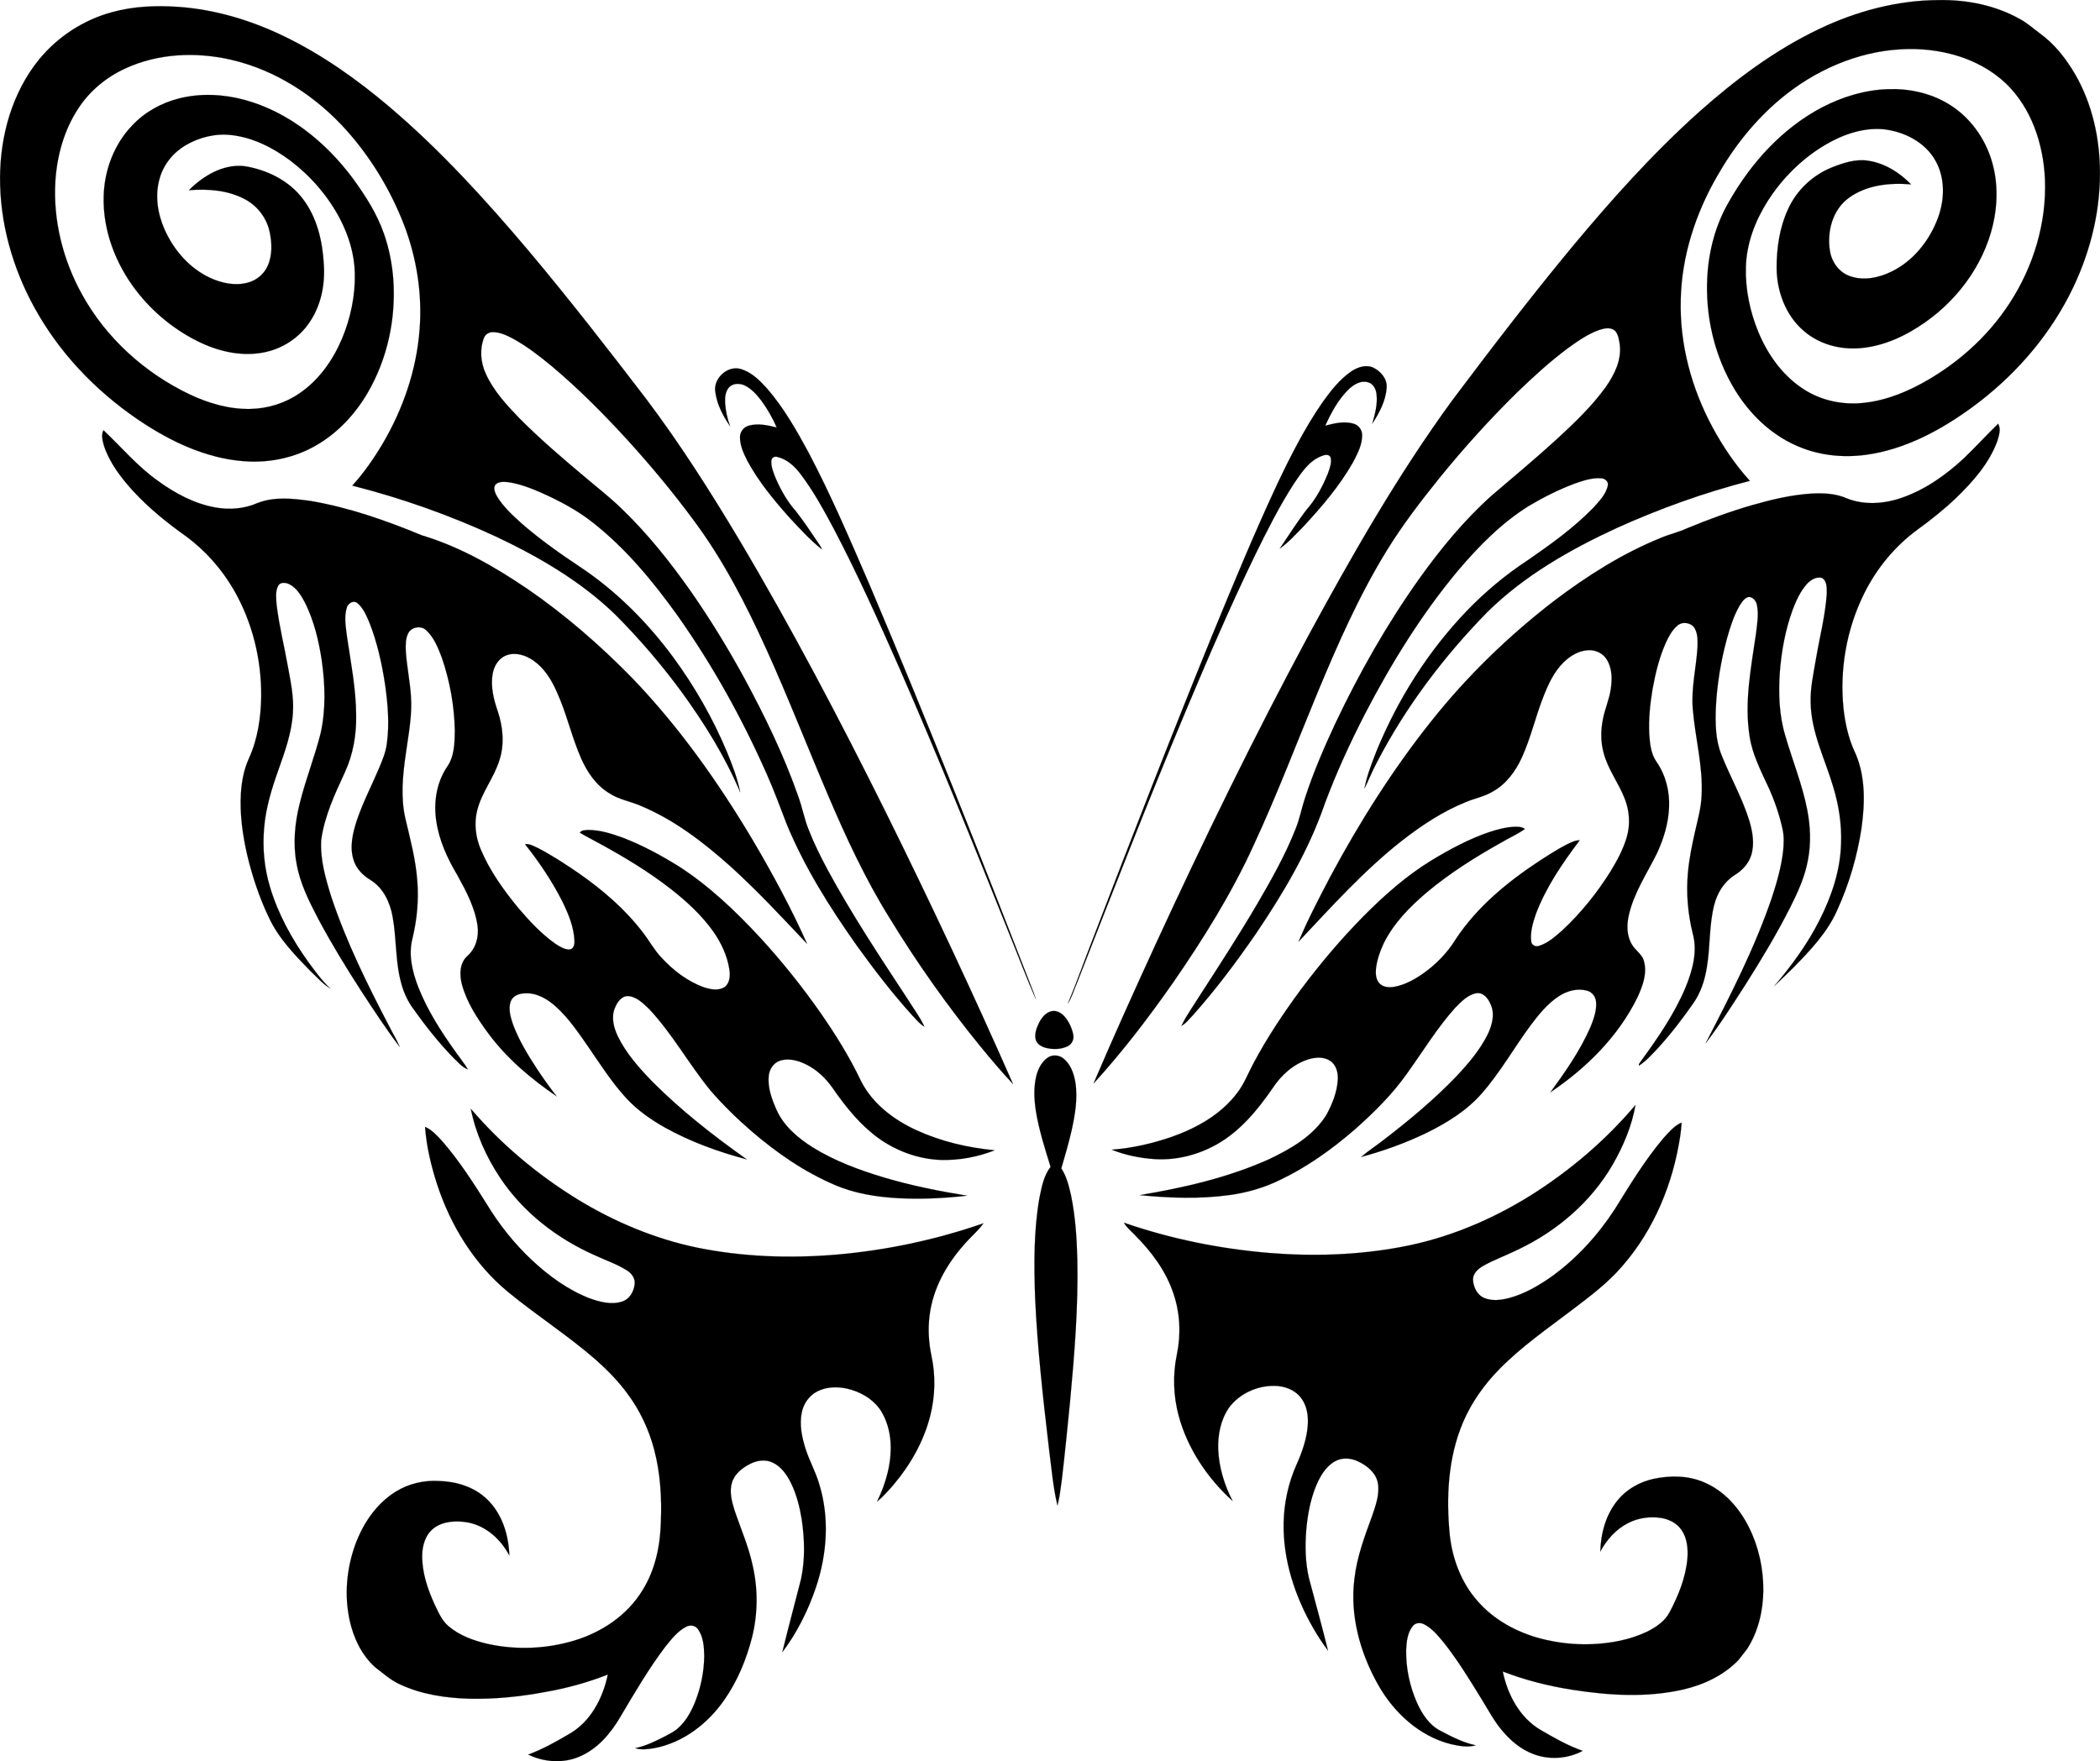
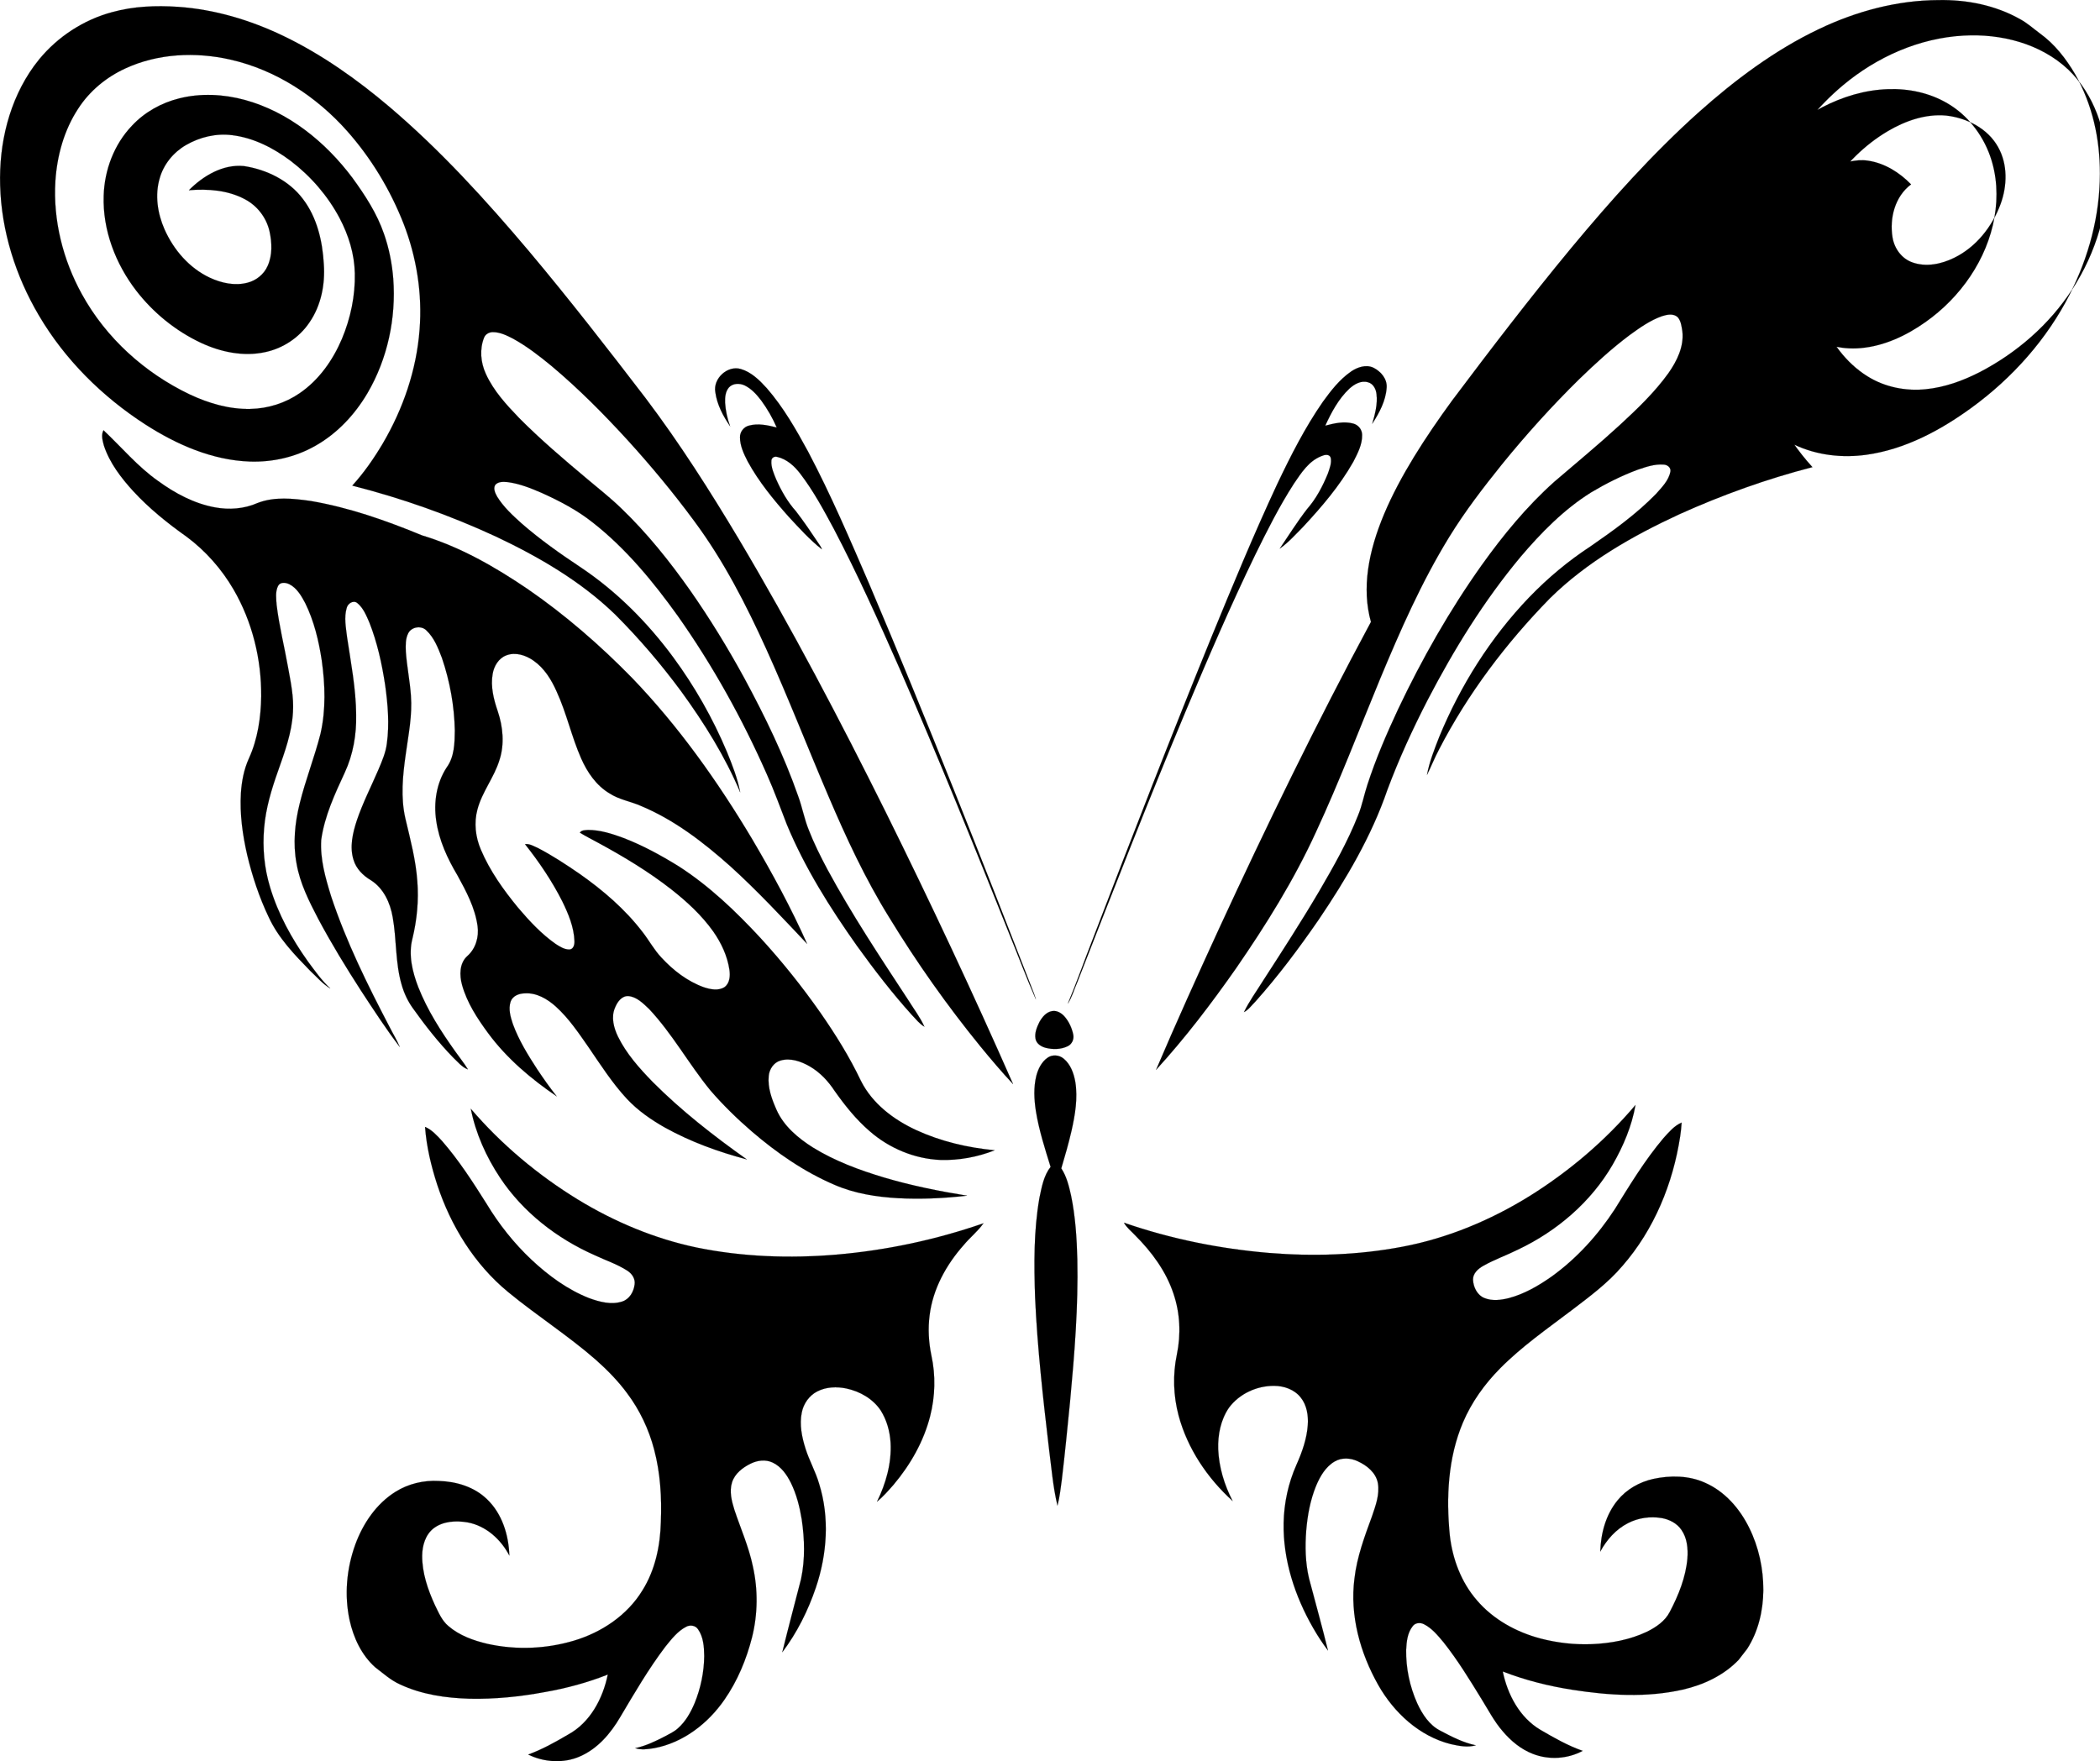
<svg xmlns="http://www.w3.org/2000/svg" version="1.1" id="Layer_1" x="0px" y="0px" viewBox="118.698 381.809 1735.05 1455.542" enable-background="new 118.698 381.809 1735.05 1455.542" xml:space="preserve">
  <g id="_x23_fefefeff">
</g>
  <g id="_x23_000000ff">
    <path stroke="#000000" stroke-width="0.094" d="M146.753,436.431l4.414-5.701c15.449-18.746,36.719-32.58,60.196-38.875   c17.625-4.895,36.134-5.59,54.292-4.394c30.33,2.07,59.922,10.942,87.242,24.088   c31.809,15.319,60.825,35.911,87.698,58.701c42.128,35.853,79.466,76.913,115.096,119.118   c33.352,39.707,65.141,80.682,96.675,121.84c27.952,37.044,52.873,76.256,76.687,116.065   c43.77,73.623,83.561,149.526,121.682,226.199c36.624,73.983,71.726,148.723,104.973,224.291   c-9.407-10.065-18.329-20.577-27.057-31.242c-27.442-33.702-52.562-69.275-75.183-106.377   c-19.81-31.879-35.63-66.005-50.338-100.472c-17.241-40.31-33.075-81.214-51.174-121.151   c-16.712-36.828-35.259-73.116-59.393-105.699c-17.233-23.447-35.858-45.846-55.421-67.378   c-19.705-21.528-40.307-42.322-62.67-61.102c-10.09-8.317-20.485-16.403-31.972-22.704   c-5.164-2.657-10.663-5.372-16.598-5.351c-3.078-0.043-6.185,1.7-7.3,4.643   c-3.796,9.607-2.776,20.59,1.505,29.86c6.362,14.031,16.979,25.539,27.55,36.518   c17.648,17.798,36.767,34.055,55.959,50.152c9.7,8.167,19.693,16.005,28.797,24.862   c21.141,20.376,39.552,43.394,56.432,67.364c16.303,23.308,31.177,47.597,44.797,72.558   c17.024,31.492,32.731,63.836,44.556,97.665c3.314,9.016,4.985,18.554,8.565,27.472   c4.385,11.325,9.839,22.199,15.53,32.916c20.214,37.402,43.776,72.831,67.053,108.367   c4.439,7.155,9.614,13.931,13.109,21.619c-4.068-2.276-6.873-6.118-10.09-9.38   c-16.42-18.175-31.37-37.628-45.68-57.484c-22.277-31.487-43.003-64.404-57.841-100.109   c-5.364-13.866-10.445-27.853-16.488-41.447c-20.251-45.929-44.745-90.071-73.696-131.101   c-20.284-28.262-42.673-55.536-70.182-77.111c-12.8-10.175-27.357-17.803-42.208-24.495   c-9.007-3.9-18.27-7.619-28.065-8.917c-3.518-0.308-7.913-0.625-10.394,2.399   c-1.762,3.125,0.086,6.782,1.621,9.602c5.293,8.6,12.822,15.504,20.269,22.205   c15.098,13.169,31.499,24.753,48.163,35.833c29.929,19.92,55.662,45.749,76.971,74.615   c17.841,24.246,32.835,50.6,44.48,78.358c4.421,10.821,8.732,21.784,10.946,33.299   c-12.483-29.532-29.54-56.915-48.346-82.806c-16.708-22.736-35.099-44.246-55.052-64.196   c-28.332-27.423-62.841-47.487-98.284-64.254c-38.17-17.688-78.014-31.792-118.795-42.155   c9.581-10.579,17.77-22.349,25.056-34.602c16.885-28.687,28.031-61.02,30.537-94.314   c2.344-29.638-2.446-59.715-13.156-87.406c-10.986-28.069-26.806-54.305-46.819-76.856   c-25.363-28.514-58.919-50.446-96.372-58.916c-28.722-6.516-59.867-5.133-86.833,7.352   c-15.704,7.216-29.529,18.62-38.907,33.2c-11.646,17.706-17.457,38.753-18.837,59.779   c-2.003,32.431,6.218,65.151,21.873,93.51c19.88,36.233,51.972,65.201,89.162,82.914   c15.671,7.365,32.83,12.416,50.273,11.971c14.41-0.301,28.717-4.831,40.582-13.034   c15.925-10.915,27.405-27.296,34.887-44.899c7.167-17.114,11.08-35.711,10.632-54.294   c-0.327-15.897-5.177-31.439-12.548-45.441c-9.754-18.39-23.679-34.494-40.179-47.142   c-14.245-10.725-30.746-19.289-48.643-21.459c-13.182-1.694-26.737,1.571-38.168,8.201   c-10.323,5.983-18.425,15.86-21.676,27.393c-4.131,13.912-1.807,29.042,3.931,42.147   c7.532,17.011,20.459,32.103,37.491,40.078c9.609,4.48,20.753,6.91,31.197,4.12   c7.235-1.847,13.579-7.003,16.588-13.88c4.005-8.914,3.614-19.157,1.56-28.512   c-2.535-11.346-10.205-21.319-20.524-26.677c-14.051-7.464-30.502-8.628-46.102-7.377   c11.831-11.884,28.064-21.613,45.42-19.937c18.711,2.851,37.162,11.786,48.726,27.151   c11.732,15.343,16.224,34.894,17.296,53.847c1.183,16.8-2.23,34.342-11.939,48.337   c-8.438,12.5-21.881,21.354-36.614,24.441c-17.891,3.867-36.629-0.093-52.984-7.734   c-20.86-9.826-39.27-24.762-53.366-42.998c-17.149-22.281-27.871-50.184-26.944-78.516   c0.617-21.249,8.613-42.489,23.405-57.937c10.4-11.146,24.245-18.853,38.997-22.52   c17.763-4.485,36.602-3.482,54.193,1.272c36.19,9.921,66.706,34.735,88.917,64.412   c10.475,14.37,20.338,29.531,26.122,46.465c4.139,11.855,6.589,24.274,7.584,36.792   c2.445,32.649-4.663,66.186-21.223,94.518c-10.506,17.931-25.248,33.657-43.468,43.846   c-16.319,9.219-35.238,13.466-53.92,12.8c-31.027-1.105-60.358-14.037-86.146-30.6   c-35.636-22.986-66.624-53.692-88.129-90.373c-19.116-32.416-30.812-69.484-31.891-107.197   C117.811,500.425,126.247,464.78,146.753,436.431z" />
    <path stroke="#000000" stroke-width="0.094" d="M204.56,750.102c-1.056-4.093-2.493-8.721-0.365-12.727   c14.961,14.049,28.225,30.059,45.119,41.937c13.978,10.189,29.706,18.623,46.862,21.8   c11.801,2.219,24.335,1.287,35.38-3.619c13.96-5.405,29.374-3.703,43.848-1.653   c31.737,5.398,62.286,16.187,91.972,28.433c31.365,9.423,60.096,25.925,87.08,44.21   c31.179,21.458,59.867,46.412,86.324,73.446c38.646,40.138,71.042,85.883,99.532,133.651   c16.482,27.962,31.99,56.56,45.202,86.214c-20.614-21.84-41.109-43.866-63.367-64.057   c-22.36-19.929-46.563-38.603-74.438-50.117c-8.336-3.608-17.583-5.026-25.287-10.054   c-11.016-6.517-18.483-17.471-23.559-28.964c-7.922-17.945-12-37.328-20.202-55.174   c-4.356-9.86-10.235-19.483-19.261-25.712c-6.333-4.447-14.787-7.199-22.326-4.322   c-6.391,2.374-10.243,8.852-11.336,15.328c-1.861,10.473,0.839,21.099,4.227,30.968   c4.319,12.93,5.671,27.256,1.346,40.373c-4.38,14.315-14.361,26.227-18.17,40.769   c-2.968,10.956-1.601,22.764,2.833,33.127c7.461,17.626,18.708,33.352,30.808,48.057   c9.313,10.954,19.199,21.642,31.024,29.924c3.454,2.219,7.265,4.714,11.544,4.561   c3.264-0.344,4.081-4.112,3.991-6.838c-0.402-11.618-4.991-22.581-10.03-32.882   c-8.501-16.838-19.13-32.529-30.818-47.293c3.794-0.604,7.258,1.749,10.629,3.145   c11.944,6.2,23.198,13.635,34.281,21.241c19.388,13.606,37.635,29.226,52.09,48.093   c5.435,6.914,9.581,14.79,15.665,21.208c9.734,10.558,21.503,19.695,35.132,24.569   c5.442,1.759,12.021,3.16,17.149-0.23c4.295-3.277,4.649-9.288,3.934-14.229   c-1.688-11.475-6.76-22.256-13.385-31.685c-9.51-13.395-21.716-24.615-34.572-34.733   c-18.706-14.634-39.112-26.942-59.955-38.26c-5.216-2.9-10.601-5.501-15.659-8.671   c1.412-2.183,4.395-1.985,6.691-2.206c10.174-0.04,20.014,3.177,29.461,6.672   c15.89,6.118,30.87,14.326,45.336,23.249c25.431,16.337,47.437,37.408,67.887,59.526   c17.864,19.496,34.393,40.209,49.545,61.867c12.391,17.826,23.905,36.326,33.238,55.945   c9.405,18.84,27.009,32.153,45.783,40.819c20.373,9.361,42.515,14.527,64.781,16.639   c-14.179,5.59-29.516,8.411-44.761,7.978c-21.411-0.882-42.31-9.613-58.406-23.681   c-11.207-9.587-20.45-21.22-28.953-33.203c-5.309-8.106-12.077-15.421-20.509-20.342   c-7.227-4.191-16.045-7.388-24.39-4.908c-5.608,1.641-9.189,7.164-9.683,12.801   c-0.918,9.647,2.531,19.045,6.372,27.723c5.989,13.679,17.931,23.607,30.281,31.423   c18.197,11.192,38.385,18.652,58.772,24.761c22.407,6.636,45.349,11.257,68.397,14.975   c-18.859,2.144-37.897,3.048-56.864,2.048c-17.992-1.018-36.153-3.86-52.774-11.125   c-24.993-10.712-47.586-26.369-68.144-44.018c-12.236-10.56-23.834-21.879-34.368-34.132   c-17.722-21.688-31.28-46.614-50.509-67.091c-4.895-4.574-10.17-10.125-17.231-10.659   c-5.564-0.197-9.092,5.064-10.933,9.646c-3.4,7.789-1.038,16.598,2.478,23.899   c6.976,14.202,17.68,26.12,28.603,37.396c23.762,23.834,50.391,44.602,77.807,64.044   c-23.453-6.232-46.489-14.555-67.738-26.378c-11.393-6.455-22.288-14.043-31.278-23.633   c-12.102-13.037-21.701-28.081-31.718-42.716c-8.169-11.762-16.274-23.804-26.932-33.51   c-7.103-6.409-16.22-11.786-26.119-10.989c-4.625,0.125-9.807,2.196-11.371,6.929   c-1.992,6.134-0.037,12.643,1.923,18.524c4.889,13.32,12.38,25.468,20.094,37.296   c5.092,7.635,10.369,15.16,16.096,22.351c-21.287-14.47-41.304-31.396-56.648-52.203   c-8.969-12.167-17.459-25.164-21.553-39.855c-2.197-8.024-2.285-17.957,4.429-23.951   c6.919-6.127,9.675-15.83,8.381-24.825c-2.092-15.038-9.394-28.671-16.612-41.809   c-8.275-13.88-15.227-28.913-17.517-45.051c-2.276-15.079,0.162-31.213,8.62-44.115   c6.386-8.739,6.612-20.073,6.729-30.466c-0.39-20.372-4.066-40.683-10.626-59.964   c-3.114-8.115-6.364-16.675-12.819-22.761c-4.206-4.319-12.318-3.087-15.05,2.272   c-2.383,4.63-2.193,9.988-2.014,15.033c0.837,12.232,3.361,24.278,4.212,36.509   c1.277,16.253-2.071,32.34-4.265,48.372c-2.53,17.643-4.353,35.86-0.266,53.416   c4.022,16.988,8.561,33.995,9.809,51.478c1.288,15.946-0.275,32.062-4.029,47.594   c-3.479,13.38-0.029,27.383,4.789,39.978c7.568,19.252,18.843,36.771,30.816,53.552   c3.384,4.858,7.174,9.437,10.245,14.521c-5.063-1.808-8.517-6.429-12.399-9.991   c-12.171-12.572-22.997-26.391-33.136-40.64c-4.201-5.845-7.252-12.456-9.216-19.377   c-5.315-18.127-4.058-37.263-7.37-55.723c-2.036-11.909-7.534-23.968-18.075-30.624   c-6.415-3.803-12.095-9.452-14.271-16.752c-3.429-10.698-0.713-22.127,2.651-32.485   c4.875-14.513,11.898-28.159,17.93-42.206c2.927-6.966,6.017-13.995,6.935-21.568   c2.201-16.026,0.815-32.301-1.408-48.249c-2.669-17.609-6.514-35.168-13.075-51.768   c-2.52-5.745-4.983-11.99-9.976-16.045c-3.294-2.639-7.91,0.465-8.737,4.049   c-2.359,7.899-0.625,16.26,0.301,24.262c3.192,21.213,7.308,42.409,7.502,63.932   c0.351,16.421-2.479,32.998-9.437,47.947c-8.248,17.808-16.7,35.963-19.429,55.577   c-0.994,15.937,3.531,31.556,8.179,46.625c12.504,37.706,30.222,73.415,48.586,108.55   c2.669,5.342,5.875,10.429,8.155,15.963c-11.453-14.937-21.688-30.777-32.014-46.499   c-12.501-19.366-24.529-39.048-35.365-59.388c-7.549-14.507-15.102-29.385-17.887-45.667   c-3.109-16.42-1.447-33.382,2.56-49.503c4.777-19.533,12.249-38.283,17.212-57.761   c4.539-19.895,3.87-40.609,1.035-60.699c-2.483-16.264-6.363-32.521-13.673-47.337   c-3.185-5.981-6.843-12.38-13.095-15.576c-2.942-1.443-7.519-2.065-9.324,1.393   c-2.428,4.835-1.581,10.487-1.218,15.687c2.083,17.32,6.366,34.281,9.412,51.436   c2.208,12.307,4.92,24.714,4.076,37.289c-0.873,16.891-6.804,32.9-12.358,48.683   c-5.432,15.233-10.122,30.913-11.462,47.1c-1.418,16.304,0.121,32.874,4.847,48.56   c6.613,22.218,17.933,42.782,31.333,61.591c5.776,7.747,11.346,15.778,18.496,22.338   c-6.438-3.821-11.275-9.678-16.713-14.71c-12.973-13.332-26.249-27.075-34.12-44.172   c-7.827-16.354-13.544-33.667-17.767-51.278c-3.854-16.781-6.272-34.044-5.224-51.292   c0.643-9.847,2.522-19.724,6.643-28.738c7.266-16.001,9.857-33.723,10.124-51.171   c0.251-30.74-7.361-61.698-22.833-88.334c-9.827-16.89-23.006-31.836-38.658-43.537   c-15.854-11.212-31.078-23.466-44.261-37.77C218.719,776.67,209.307,764.439,204.56,750.102z" />
    <path stroke="#000000" stroke-width="0.094" d="M709.712,705.841c-1.981-11.196,10.069-22.317,21.062-19.054   c8.79,2.581,15.497,9.304,21.505,15.903c13.741,15.836,24.2,34.164,34.162,52.513   c18.71,35.441,34.455,72.342,50.352,109.095c47.541,111.927,92.068,225.1,136.122,338.425   c0.417,1.258,1.235,3.763,1.651,5.022c-7.634-17.305-14.199-35.059-21.352-52.561   c-29.576-74.167-59.535-148.201-91.481-221.382c-17.104-38.788-34.49-77.491-54.175-115.053   c-8.351-15.546-16.785-31.18-27.515-45.254c-4.88-6.471-11.332-12.365-19.444-14.155   c-2.126-0.571-4.56,0.908-4.568,3.204c-0.414,5.37,1.942,10.445,3.888,15.315   c4.241,9.518,9.427,18.73,16.426,26.515c6.592,8.556,12.636,17.509,18.619,26.492   c0.98,1.593,2.285,3.059,2.763,4.909c-10.078-7.891-18.658-17.506-27.354-26.856   c-12.662-14.242-24.869-29.118-34.007-45.918c-3.136-6.159-6.268-12.731-6.276-19.794   c-0.086-4.43,3.066-8.566,7.37-9.634c7.593-2.114,15.533-0.33,22.971,1.546   c-3.393-7.837-7.659-15.313-12.712-22.197c-3.786-4.993-8.136-9.878-13.868-12.634   c-4.11-1.879-9.643-1.838-12.871,1.695c-3.001,3.418-3.363,8.248-3.209,12.59   c0.386,6.673,1.841,13.288,4.177,19.548C716.126,725.653,711.081,716.145,709.712,705.841z" />
    <path stroke="#000000" stroke-width="0.094" d="M479.934,1360.869c-5.008-15.486-8.873-31.467-10.039-47.735   c5.76,2.41,9.945,7.295,14.126,11.746c13.862,15.942,25.318,33.765,36.562,51.602   c10.29,17.06,22.768,32.828,37.287,46.484c13.97,13.041,29.692,24.669,47.593,31.686   c8.617,3.13,18.31,5.753,27.349,2.785c6.017-1.956,9.473-8.07,10.22-14.067   c0.73-4.683-2.209-9.071-6.069-11.452c-8.338-5.418-17.902-8.485-26.84-12.736   c-31.251-13.786-59.379-35.575-78.333-64.198c-11.418-17.237-20.064-36.501-24.097-56.824   c25.285,29.528,55.458,54.785,88.579,75.091c30.204,18.388,63.293,32.282,97.95,39.562   c37.92,7.769,76.975,9.121,115.49,5.88c41.373-3.569,82.322-12.274,121.551-25.913   c-4.733,6.718-11.301,11.852-16.498,18.174c-14.352,16.218-25.326,36.127-28.015,57.846   c-1.435,11.067-0.806,22.342,1.475,33.264c3.61,16.491,3.139,33.794-1.039,50.136   c-5.35,20.975-16.353,40.202-30.237,56.682c-4.287,4.901-8.631,9.809-13.646,13.983   c7.383-15.075,12.149-31.848,11.223-48.752c-0.578-9.414-3.166-18.829-8.26-26.82   c-6.453-9.536-17.103-15.594-28.206-17.98c-8.003-1.669-16.699-1.382-24.081,2.388   c-6.715,3.414-11.439,10.152-12.849,17.495c-2.03,9.924,0.043,20.167,3.042,29.672   c3.084,9.95,8.363,19.058,11.256,29.076c8.802,27.934,6.637,58.419-2.657,85.925   c-6.472,19.043-15.585,37.332-27.725,53.404c4.956-20.204,10.318-40.297,15.495-60.444   c3.447-16.213,2.968-33.025,0.569-49.349c-1.702-10.347-4.292-20.674-8.924-30.128   c-3.388-6.797-8.05-13.517-15.116-16.837c-5.765-2.731-12.599-1.875-18.176,0.902   c-6.636,3.247-13.128,8.25-15.412,15.562c-2.317,7.502-0.248,15.414,1.994,22.663   c5.179,15.493,11.89,30.528,15.217,46.584c4.35,19.227,4.121,39.436-0.608,58.564   c-4.657,18.349-12.033,36.174-22.873,51.76c-13.617,19.696-34.144,35.56-58.021,40.003   c-5.139,0.79-10.571,1.68-15.63,0.015c8.627-1.832,16.649-5.676,24.439-9.711   c3.705-2.026,7.635-3.801,10.791-6.67c6.359-5.599,10.579-13.158,13.845-20.873   c5.011-12.321,7.786-25.576,7.91-38.886c-0.106-7.556-0.624-15.709-5.085-22.084   c-2.114-3.281-6.607-3.914-9.877-2.107c-7.123,3.679-12.13,10.261-17.092,16.36   c-13.998,18.44-25.642,38.512-37.44,58.39c-7.858,13.417-18.56,25.999-33.089,32.317   c-13.578,6.055-29.626,4.975-42.855-1.46c11.546-4.214,22.325-10.248,32.898-16.454   c18.343-9.954,28.79-29.853,32.868-49.675c-16.693,6.615-34.093,11.318-51.775,14.423   c-20.644,3.861-41.653,6.021-62.664,5.538c-19.524-0.559-39.353-3.467-57.18-11.805   c-7.675-3.4-13.9-9.13-20.51-14.133c-11.309-10.058-18.005-24.41-21.195-39.009   c-4.477-20.729-2.485-42.659,4.736-62.539c6.372-17.312,17.292-33.607,33.17-43.497   c10.64-6.686,23.381-9.683,35.891-8.952c14.381,0.422,29.179,4.847,39.688,15.057   c12.558,11.974,17.941,29.622,18.497,46.595c-6.955-13.428-19.434-24.72-34.63-27.455   c-9.387-1.564-19.97-1.094-27.839,4.84c-6.918,5.293-9.495,14.338-9.569,22.716   c-0.081,14.202,4.633,27.944,10.478,40.715c3.078,6.202,5.775,12.944,11.25,17.486   c9.054,7.793,20.596,11.899,32.07,14.622c23.546,5.279,48.47,4.302,71.586-2.589   c22.779-6.798,43.947-20.876,56.498-41.384c10.632-16.885,14.86-36.983,15.34-56.732   c0.815-20.084-0.39-40.417-5.556-59.896c-4.393-16.705-11.906-32.614-22.284-46.441   c-7.415-10.091-16.242-19.075-25.556-27.398c-23.099-20.248-49.103-36.776-72.777-56.28   C510.702,1426.701,491.122,1394.9,479.934,1360.869z" />
    <path stroke="#000000" stroke-width="0.094" d="M1173.855,782.095c11.181-23.492,22.965-46.832,37.831-68.255   c6.708-9.236,13.867-18.516,23.378-25.051c5.212-3.515,12.1-5.91,18.193-3.178   c6.197,2.989,11.675,9.292,11.09,16.566c-0.669,10.877-6.078,20.854-11.886,29.826   c2.297-7.884,4.521-16.115,3.546-24.395c-0.407-4.261-2.74-8.875-7.231-9.936   c-5.608-1.61-11.165,1.663-15.185,5.304c-8.982,8.45-14.861,19.555-19.967,30.626   c7.483-1.972,15.547-3.861,23.197-1.719c4.144,1.083,7.231,4.953,7.265,9.254   c0.206,8.064-3.751,15.446-7.334,22.41c-11.231,19.848-26.184,37.284-41.66,53.909   c-6.119,6.139-11.922,12.737-19.054,17.75c7.485-10.975,14.497-22.303,22.663-32.801   c7.443-8.503,12.773-18.655,17.043-29.071c1.459-4.22,3.348-8.752,2.394-13.285   c-1.205-3.361-5.308-2.389-7.768-1.271c-10.361,4.056-16.572,13.842-22.567,22.631   c-12.094,18.725-22.105,38.696-31.936,58.68c-20.663,42.633-39.379,86.165-57.708,129.834   c-31.011,74.066-60.15,148.899-89.412,223.662c-2.606,5.849-4.243,12.194-7.758,17.567   c7.418-17.716,13.737-35.892,20.77-53.78c32.025-83.69,64.521-167.204,98.331-250.194   C1137.345,865.208,1154.671,823.242,1173.855,782.095z" />
-     <path stroke="#000000" stroke-width="0.094" d="M1318.416,712.888c32.028-42.611,64.428-84.984,98.419-126.062   c32.743-39.401,66.998-77.734,105.139-112.02c30.18-26.943,62.956-51.522,99.602-68.996   c30.825-14.708,64.668-23.841,98.958-23.928c23.235-0.412,46.87,4.278,67.232,15.793   c5.918,3.203,10.917,7.756,16.3,11.747c12.17,8.751,21.556,20.836,29.084,33.671   c14.35,24.819,20.616,53.724,20.552,82.23c-0.048,34.627-9.244,68.951-24.939,99.71   c-18.93,37.209-47.46,69.16-81.119,93.688c-25.774,18.77-54.978,34.455-86.936,38.914   c-19.941,2.773-40.791,0.416-59.116-8.144c-20.543-9.354-37.288-25.77-49.087-44.833   c-17.313-28.162-25.103-61.813-23.169-94.728c1.292-21.435,6.98-42.78,17.834-61.39   c18.246-32.111,44.09-60.804,77.09-78.077c16.789-8.716,35.386-14.376,54.373-14.954   c16.979-0.614,34.308,3.026,49.033,11.694c16.423,9.579,28.824,25.414,35.2,43.25   c5.806,16.219,6.713,33.981,3.702,50.873c-6.218,35.099-28.156,66.311-57.057,86.669   c-15.805,11.185-34.059,19.817-53.555,21.493c-16.741,1.532-34.326-3.116-47.088-14.336   c-14.863-12.721-22.093-32.508-22.311-51.748c0.007-16.524,2.373-33.383,9.345-48.498   c6.992-15.631,20.195-28.16,36.024-34.623c9.487-3.759,19.715-7.235,30.076-5.688   c13.725,1.988,26.118,9.749,35.646,19.592c-17.703-1.539-36.993,0.46-51.677,11.324   c-13.365,9.913-17.938,27.973-15.33,43.815c1.456,9.031,7.457,17.484,16.267,20.611   c11.336,4.16,24.014,1.506,34.56-3.671c18.177-8.843,31.554-25.778,38.462-44.535   c5.511-15.057,5.984-32.738-2.049-47.013c-8.527-15.416-25.807-24.166-42.868-26.093   c-17-1.564-33.804,4.345-48.265,12.879c-19.311,11.418-35.614,27.706-47.645,46.594   c-10.304,16.266-17.436,35.001-17.939,54.404c-0.504,18.326,3.311,36.659,10.255,53.581   c7.939,19.198,20.706,37.011,38.573,48.074c14.221,8.911,31.498,12.371,48.123,10.648   c15.635-1.541,30.652-6.988,44.571-14.12c30.675-15.936,57.656-39.4,76.485-68.492   c19.655-30.223,30.636-66.427,29.085-102.583c-1.329-28.814-11.079-58.43-32.207-78.822   c-22.988-21.73-55.803-30.05-86.796-28.258c-36.681,2.017-71.796,17.741-99.751,41.222   c-21.041,17.654-38.361,39.504-51.907,63.339c-18.064,31.189-29.573,66.605-30.269,102.805   c-0.907,36.554,8.985,72.946,26.276,105.024c8.581,15.837,18.699,30.93,30.866,44.258   c-37.661,9.719-74.409,22.914-109.854,38.901c-38.658,17.851-76.401,39.355-106.941,69.409   c-36.211,37.02-67.858,78.813-91.64,124.886c-3.68,6.877-6.524,14.16-10,21.118   c2.023-10.878,6.152-21.226,10.163-31.488c17.518-42.475,42.453-82.066,74.303-115.266   c15.213-15.779,32.116-29.934,50.46-41.949c19.04-13.158,38.008-26.763,54.218-43.389   c4.82-5.475,10.537-11.078,11.957-18.515c0.625-3.323-2.548-5.742-5.596-5.824   c-7.43-0.58-14.658,1.944-21.586,4.294c-13.296,4.971-26.031,11.375-38.218,18.621   c-22.516,14.071-41.327,33.223-58.409,53.36c-30.207,36.192-55.088,76.546-76.796,118.306   c-12.413,24.119-23.754,48.814-33.242,74.236c-13.176,38.451-34.046,73.69-56.708,107.225   c-16.294,23.644-33.523,46.715-52.673,68.134c-2.944,2.855-5.351,6.455-9.091,8.328   c4.277-8.905,10.164-16.918,15.363-25.3c15.986-24.716,31.971-49.447,46.911-74.821   c11.805-20.264,23.468-40.752,32.046-62.629c3.367-8.155,4.887-16.881,7.681-25.227   c6.926-21.36,15.845-42.013,25.341-62.331c19.686-41.518,42.472-81.634,69.095-119.109   c17.728-24.81,37.245-48.55,60.022-68.919c17.954-15.415,36.218-30.463,53.661-46.476   c14.543-13.427,29.059-27.178,40.632-43.335c6.984-9.984,12.861-21.888,11.466-34.413   c-0.647-4.016-1.086-8.48-3.813-11.704c-3.557-3.361-8.853-2.238-13.018-0.909   c-9.824,3.46-18.397,9.584-26.756,15.644c-14.733,11.042-28.329,23.507-41.541,36.309   c-22.665,22.252-43.964,45.891-63.991,70.551c-15.478,19.241-30.563,38.889-43.507,59.953   c-22.89,37.228-40.507,77.363-57.265,117.631c-17.414,42.062-33.552,84.682-52.744,125.987   c-18.176,39.828-41.441,77.083-66.258,113.059c-20.388,29.111-41.959,57.497-65.963,83.732   c16.629-38.99,34.108-77.625,51.794-116.151c39.576-85.799,80.979-170.789,125.736-254.018   C1235.914,840.41,1273.651,774.27,1318.416,712.888z" />
+     <path stroke="#000000" stroke-width="0.094" d="M1318.416,712.888c32.028-42.611,64.428-84.984,98.419-126.062   c32.743-39.401,66.998-77.734,105.139-112.02c30.18-26.943,62.956-51.522,99.602-68.996   c30.825-14.708,64.668-23.841,98.958-23.928c23.235-0.412,46.87,4.278,67.232,15.793   c5.918,3.203,10.917,7.756,16.3,11.747c12.17,8.751,21.556,20.836,29.084,33.671   c14.35,24.819,20.616,53.724,20.552,82.23c-0.048,34.627-9.244,68.951-24.939,99.71   c-18.93,37.209-47.46,69.16-81.119,93.688c-25.774,18.77-54.978,34.455-86.936,38.914   c-19.941,2.773-40.791,0.416-59.116-8.144c-20.543-9.354-37.288-25.77-49.087-44.833   c-17.313-28.162-25.103-61.813-23.169-94.728c1.292-21.435,6.98-42.78,17.834-61.39   c18.246-32.111,44.09-60.804,77.09-78.077c16.789-8.716,35.386-14.376,54.373-14.954   c16.979-0.614,34.308,3.026,49.033,11.694c16.423,9.579,28.824,25.414,35.2,43.25   c5.806,16.219,6.713,33.981,3.702,50.873c-6.218,35.099-28.156,66.311-57.057,86.669   c-15.805,11.185-34.059,19.817-53.555,21.493c-16.741,1.532-34.326-3.116-47.088-14.336   c-14.863-12.721-22.093-32.508-22.311-51.748c0.007-16.524,2.373-33.383,9.345-48.498   c6.992-15.631,20.195-28.16,36.024-34.623c9.487-3.759,19.715-7.235,30.076-5.688   c13.725,1.988,26.118,9.749,35.646,19.592c-13.365,9.913-17.938,27.973-15.33,43.815c1.456,9.031,7.457,17.484,16.267,20.611   c11.336,4.16,24.014,1.506,34.56-3.671c18.177-8.843,31.554-25.778,38.462-44.535   c5.511-15.057,5.984-32.738-2.049-47.013c-8.527-15.416-25.807-24.166-42.868-26.093   c-17-1.564-33.804,4.345-48.265,12.879c-19.311,11.418-35.614,27.706-47.645,46.594   c-10.304,16.266-17.436,35.001-17.939,54.404c-0.504,18.326,3.311,36.659,10.255,53.581   c7.939,19.198,20.706,37.011,38.573,48.074c14.221,8.911,31.498,12.371,48.123,10.648   c15.635-1.541,30.652-6.988,44.571-14.12c30.675-15.936,57.656-39.4,76.485-68.492   c19.655-30.223,30.636-66.427,29.085-102.583c-1.329-28.814-11.079-58.43-32.207-78.822   c-22.988-21.73-55.803-30.05-86.796-28.258c-36.681,2.017-71.796,17.741-99.751,41.222   c-21.041,17.654-38.361,39.504-51.907,63.339c-18.064,31.189-29.573,66.605-30.269,102.805   c-0.907,36.554,8.985,72.946,26.276,105.024c8.581,15.837,18.699,30.93,30.866,44.258   c-37.661,9.719-74.409,22.914-109.854,38.901c-38.658,17.851-76.401,39.355-106.941,69.409   c-36.211,37.02-67.858,78.813-91.64,124.886c-3.68,6.877-6.524,14.16-10,21.118   c2.023-10.878,6.152-21.226,10.163-31.488c17.518-42.475,42.453-82.066,74.303-115.266   c15.213-15.779,32.116-29.934,50.46-41.949c19.04-13.158,38.008-26.763,54.218-43.389   c4.82-5.475,10.537-11.078,11.957-18.515c0.625-3.323-2.548-5.742-5.596-5.824   c-7.43-0.58-14.658,1.944-21.586,4.294c-13.296,4.971-26.031,11.375-38.218,18.621   c-22.516,14.071-41.327,33.223-58.409,53.36c-30.207,36.192-55.088,76.546-76.796,118.306   c-12.413,24.119-23.754,48.814-33.242,74.236c-13.176,38.451-34.046,73.69-56.708,107.225   c-16.294,23.644-33.523,46.715-52.673,68.134c-2.944,2.855-5.351,6.455-9.091,8.328   c4.277-8.905,10.164-16.918,15.363-25.3c15.986-24.716,31.971-49.447,46.911-74.821   c11.805-20.264,23.468-40.752,32.046-62.629c3.367-8.155,4.887-16.881,7.681-25.227   c6.926-21.36,15.845-42.013,25.341-62.331c19.686-41.518,42.472-81.634,69.095-119.109   c17.728-24.81,37.245-48.55,60.022-68.919c17.954-15.415,36.218-30.463,53.661-46.476   c14.543-13.427,29.059-27.178,40.632-43.335c6.984-9.984,12.861-21.888,11.466-34.413   c-0.647-4.016-1.086-8.48-3.813-11.704c-3.557-3.361-8.853-2.238-13.018-0.909   c-9.824,3.46-18.397,9.584-26.756,15.644c-14.733,11.042-28.329,23.507-41.541,36.309   c-22.665,22.252-43.964,45.891-63.991,70.551c-15.478,19.241-30.563,38.889-43.507,59.953   c-22.89,37.228-40.507,77.363-57.265,117.631c-17.414,42.062-33.552,84.682-52.744,125.987   c-18.176,39.828-41.441,77.083-66.258,113.059c-20.388,29.111-41.959,57.497-65.963,83.732   c16.629-38.99,34.108-77.625,51.794-116.151c39.576-85.799,80.979-170.789,125.736-254.018   C1235.914,840.41,1273.651,774.27,1318.416,712.888z" />
    <path stroke="#000000" stroke-width="0.094" d="M977.535,1226.357c2.27-4.01,5.573-8.13,10.404-8.93   c4.118-0.745,8.022,1.759,10.578,4.812c3.526,4.184,5.838,9.35,6.932,14.7c0.744,3.776-1.103,7.86-4.634,9.514   c-5.646,2.736-12.33,2.81-18.322,1.27c-3.685-1.006-7.546-3.452-8.244-7.483   C973.398,1235.408,975.438,1230.601,977.535,1226.357z" />
    <path stroke="#000000" stroke-width="0.094" d="M974.969,1270.771c1.523-5.675,4.329-11.407,9.282-14.832   c4.002-2.833,9.694-2.296,13.362,0.873c5.668,4.717,8.26,12.086,9.516,19.154   c2.172,13.481-0.178,27.166-3.126,40.351c-2.418,10.458-5.373,20.792-8.455,31.078   c4.432,6.707,6.322,14.671,8.056,22.412c3.589,17.335,4.72,35.068,5.186,52.73   c0.826,39.085-2.318,78.12-5.952,117.003c-2.158,21.688-4.257,43.396-6.848,65.039   c-0.988,7.19-1.746,14.457-3.594,21.5c-3.717-15.537-4.972-31.508-7.041-47.311   c-4.853-41.431-9.57-82.922-11.44-124.612c-0.939-27.488-1.179-55.243,3.596-82.417   c1.876-8.842,3.482-18.285,9.206-25.564c-4.704-15.176-9.604-30.377-12.14-46.099   C973.082,1290.392,972.56,1280.351,974.969,1270.771z" />
-     <path stroke="#000000" stroke-width="0.094" d="M1218.144,1105.713c24.063-44.819,51.351-88.038,83.071-127.865   c29.586-37.268,64.024-70.626,101.719-99.631c27.273-20.657,56.483-39.208,88.312-52.013   c6.92-2.976,14.361-4.501,21.169-7.741c17.835-7.388,36.007-14.034,54.563-19.397   c15.888-4.481,32.082-8.36,48.613-9.359c9.765-0.509,19.893-0.066,28.961,3.97   c14.564,5.838,31.054,4.566,45.63-0.54c19.217-6.723,36.173-18.725,51.001-32.487   c9.668-9.335,18.773-19.233,28.374-28.645c2.667,4.379,0.64,9.791-0.645,14.31   c-6.789,18.57-20.318,33.693-34.311,47.242c-9.926,9.439-20.68,17.972-31.744,26.023   c-18.593,13.643-33.621,31.943-43.9,52.554c-14.621,29.39-20.515,63.007-17.097,95.626   c1.327,11.6,3.838,23.155,8.532,33.885c9.782,20.068,9.289,43.247,6.256,64.839   c-3.56,23.22-10.247,46.005-19.986,67.388c-7.999,18.304-21.988,33.007-35.753,47.112   c-5.302,5.33-10.803,10.442-16.213,15.65c14.346-16.88,27.541-34.904,37.495-54.768   c9.941-19.62,17.121-41.113,17.624-63.26c0.569-15.633-1.871-31.282-6.397-46.231   c-6.779-23.08-18.325-45.298-18.73-69.817c-0.41-12.408,2.454-24.569,4.477-36.738   c3.027-17.714,7.584-35.23,8.847-53.197c-0.06-4.561,0.465-10.63-4.098-13.264   c-4.552-1.096-9.057,1.587-12.071,4.794c-5.576,6.091-9.037,13.731-11.95,21.366   c-6.106,16.659-9.339,34.263-10.7,51.914c-1.185,17.458-0.615,35.327,4.46,52.18   c5.886,20.428,14.01,40.237,18.138,61.139c2.731,13.787,3.326,28.096,0.618,41.934   c-2.547,14.039-8.607,27.077-14.972,39.742c-11.012,21.624-23.516,42.447-36.505,62.933   c-10.621,16.463-21.103,33.073-33.02,48.646c20.241-39.115,40.47-78.492,54.705-120.271   c4.116-12.52,7.774-25.282,9.311-38.408c0.62-6.109,0.871-12.364-0.467-18.395   c-2.62-11.791-6.513-23.278-11.517-34.26c-6.26-13.623-13.394-27.164-15.68-42.163   c-4.523-28.315,1.17-56.839,5.241-84.836c0.913-7.779,2.361-15.726,0.884-23.521   c-0.571-3.363-3.003-6.739-6.599-7.044c-3.832,0.587-5.855,4.345-7.848,7.229   c-4.871,8.496-7.807,17.909-10.449,27.283c-5.075,18.709-8.226,37.971-9.161,57.343   c-0.435,12.993-0.317,26.464,4.674,38.688c7.231,18.397,17.262,35.66,23.049,54.633   c2.701,9.122,4.418,19.09,1.48,28.374c-2.191,7.093-7.599,12.707-13.848,16.482   c-8.601,5.507-14.217,14.704-16.686,24.477c-4.332,16.818-3.187,34.385-6.064,51.431   c-1.671,10.67-5.08,21.247-11.37,30.123c-8.986,12.848-18.532,25.325-29.12,36.895   c-4.875,5.154-9.621,10.598-15.649,14.43c-0.415-1.472,1.023-2.547,1.679-3.721   c13.851-19.034,27.392-38.599,36.624-60.375c5.806-14.083,10.366-29.953,6.169-45.115   c-4.062-16.348-5.52-33.348-3.999-50.129c1.007-11.526,3.369-22.875,5.913-34.133   c2.168-9.678,4.964-19.3,5.371-29.267c1.431-24.211-5.269-47.836-7.23-71.815   c-1.489-17.189,2.786-34.113,3.864-51.187c0.159-5.138,0.373-10.626-2.104-15.3   c-2.58-4.982-10.019-6.416-14.285-2.801c-4.42,3.635-7.212,8.809-9.592,13.909   c-5.568,12.37-8.804,25.648-11.188,38.953c-2.051,12.336-3.333,24.888-2.681,37.407   c0.567,7.812,1.417,16.122,6.116,22.68c7.469,10.854,10.81,24.228,10.24,37.331   c-0.504,13.18-4.429,26.025-9.942,37.932c-8.305,16.853-19.198,32.802-23.333,51.391   c-1.819,8.001-1.8,16.944,2.603,24.147c2.802,4.989,8.519,7.961,9.924,13.791   c2.841,10.117-1.155,20.555-5.278,29.719c-15.87,32.407-42.302,58.609-71.987,78.575   c12.485-17.107,24.727-34.668,33.209-54.166c2.586-6.509,5.142-13.421,4.507-20.539   c-0.288-4.333-3.387-8.301-7.644-9.32c-7.835-2.082-16.257,0.187-22.91,4.534   c-9.44,6.084-16.593,14.964-23.285,23.82c-13.909,18.749-25.341,39.315-40.818,56.888   c-12.431,14.114-28.717,24.155-45.463,32.374c-17.292,8.352-35.434,14.895-53.968,19.87   c6.174-5.312,13.124-9.682,19.488-14.783c20.669-15.868,40.724-32.641,58.818-51.438   c10.111-10.725,19.911-22.108,26.424-35.454c3.532-7.535,5.96-16.683,2.173-24.598   c-1.896-4.592-5.773-9.679-11.308-9.096c-7.38,1.103-12.797,6.925-17.801,11.967   c-14.987,16.663-26.613,35.927-39.65,54.074c-12.403,17.638-27.833,32.896-43.974,47.096   c-18.701,16.152-39.02,30.684-61.405,41.303c-13.175,6.481-27.434,10.541-41.958,12.475   c-24.452,3.34-49.255,2.412-73.745,0.019c36.554-6.149,73.108-14.487,107.038-29.775   c18.088-8.596,36.571-19.288,47.337-36.804c4.759-8.924,8.709-18.665,9.263-28.872   c0.361-5.791-1.323-12.356-6.463-15.665c-5.265-3.393-12.007-2.884-17.746-1.156   c-12.451,3.88-22.636,13.131-29.669,23.899c-12.288,17.816-26.509,35.172-45.55,46.078   c-15.865,9.09-34.393,13.779-52.689,12.451c-11.836-0.867-23.627-3.28-34.656-7.721   c16.851-1.232,33.476-5.08,49.451-10.556c20.662-7.299,40.845-18.535,54.207-36.367   c5.844-7.516,9.1-16.541,13.634-24.83c11.187-21.033,24.455-40.899,38.568-60.059   c16.034-21.543,33.403-42.116,52.267-61.239c17.034-17.151,35.296-33.34,55.975-46.001   c15.13-9.153,30.816-17.636,47.595-23.35c6.775-2.217,13.747-4.116,20.903-4.457   c2.971-0.065,6.229-0.123,8.733,1.804c-5.957,4.329-12.83,7.228-19.141,11.018   c-21.674,12.118-42.814,25.408-61.888,41.372c-13.984,11.887-27.271,25.326-35.516,41.922   c-3.143,6.673-5.633,13.761-6.488,21.105c-0.382,4.169-0.136,8.899,2.837,12.149   c3.042,3.291,7.924,3.568,12.085,2.931c8.433-1.451,16.09-5.64,23.109-10.361   c11.089-7.691,20.828-17.477,27.869-29.023c17.43-26.418,42.267-46.951,68.465-64.242   c7.776-5.045,15.561-10.135,23.836-14.339c3.188-1.503,6.498-3.215,10.126-3.163   c-14.202,18.851-27.78,38.627-36.187,60.839c-2.47,7.193-4.762,14.841-3.905,22.523   c0.203,3.167,3.54,4.967,6.421,3.909c7.491-2.244,13.446-7.763,19.244-12.785   c15.514-14.42,28.872-31.118,40.081-49.06c5.331-8.747,10.219-17.888,13.164-27.736   c3.102-10.41,2.44-21.823-1.53-31.903c-5.047-13.165-14.11-24.557-17.585-38.364   c-2.372-8.779-2.33-18.08-0.596-26.968c1.479-8.542,5.255-16.507,6.521-25.101   c1.288-8.247,1.362-17.359-3.205-24.676c-3.146-5.231-9.326-8.144-15.333-7.786   c-7.6,0.326-14.532,4.444-19.923,9.578c-8.387,7.974-13.231,18.756-17.369,29.362   c-6.444,16.409-10.264,33.775-17.623,49.83c-5.175,11.372-13.052,22.005-24.154,28.144   c-6.764,4.033-14.586,5.477-21.774,8.474c-19.554,7.828-37.219,19.635-53.746,32.537   c-31.119,24.547-57.644,54.168-84.749,82.923C1199.409,1141.428,1208.772,1123.536,1218.144,1105.713z" />
    <path stroke="#000000" stroke-width="0.094" d="M1056.48,1402.623c-3.131-3.372-6.902-6.228-9.139-10.313   c38.693,13.402,79.143,21.562,119.931,24.988c36.634,2.993,73.731,1.779,109.889-5.083   c37.35-7.013,72.966-21.882,105.201-41.859c32.779-20.467,62.644-45.795,87.603-75.338   c-3.049,17.431-10.065,33.992-18.856,49.267c-17.859,30.892-46.109,55.017-78.198,70.213   c-9.496,4.751-19.577,8.265-28.818,13.505c-4.197,2.366-8.5,6.193-8.378,11.409   c0.281,6.187,3.467,12.789,9.503,15.185c6.395,2.586,13.54,1.655,20.064,0.041   c12.896-3.409,24.6-10.245,35.448-17.87c20.748-14.972,38.212-34.231,52.155-55.622   c12.506-20.139,24.828-40.547,40.167-58.694c4.437-4.849,8.82-10.232,15.025-12.889   c-0.185,3.752-0.666,7.477-1.177,11.191c-5.904,39.022-21.501,77.154-47.574,107.075   c-12.143,14.362-27.367,25.58-42.234,36.91c-20.183,15.321-41.142,29.864-58.997,47.961   c-12.805,12.914-23.591,27.972-30.714,44.753c-12.396,29.292-13.926,61.962-10.841,93.261   c2.21,19.492,9.434,38.731,22.382,53.649c13.604,15.932,32.726,26.386,52.822,31.662   c13.664,3.522,27.856,5.151,41.971,4.595c15.68-0.634,31.498-3.538,45.757-10.293   c7.454-3.714,14.848-8.676,18.765-16.267c7.262-13.791,13.25-28.631,14.637-44.275   c0.57-8.07-0.157-16.802-4.937-23.614c-3.687-5.447-9.925-8.645-16.278-9.782   c-9.417-1.574-19.355-0.238-27.859,4.18c-9.979,5.048-17.651,13.765-22.913,23.502   c0.422-15.051,4.563-30.462,14.237-42.271c7.397-9.146,18.151-15.212,29.567-17.756   c14.072-3.017,29.302-2.874,42.601,3.111c16.383,7.132,28.733,21.334,36.524,37.129   c7.97,16.022,11.845,33.983,11.754,51.858c-0.162,16.872-4.129,34.035-13.343,48.337l-7.095,9.165   c-12.305,12.807-28.93,20.576-46.065,24.51c-29.971,6.794-61.175,4.856-91.309,0.131   c-19.6-3.058-38.951-7.923-57.458-15.105c3.932,19.08,13.927,38.074,31.131,48.244   c11.211,6.542,22.589,13.049,34.898,17.356c-12.454,6.71-27.901,7.664-41.087,2.513   c-9.877-3.79-18.246-10.737-25.004-18.751c-6.921-7.951-11.762-17.364-17.292-26.262   c-9.914-16.174-19.828-32.411-31.624-47.297c-4.677-5.556-9.429-11.474-16.021-14.819   c-3.107-1.672-7.42-1.344-9.53,1.74c-4.243,5.416-4.98,12.623-5.295,19.271   c-0.295,15.213,2.96,30.481,9.168,44.368c4.181,8.991,9.966,17.985,19.092,22.597   c9.318,4.937,18.849,9.876,29.261,12.043c-6.756,2.029-13.923,0.489-20.623-0.968   c-25.94-6.5-46.926-25.947-59.908-48.809c-14.968-26.486-23.625-57.482-19.689-87.999   c2.048-17.903,8.413-34.879,14.565-51.679c2.939-8.664,6.353-17.795,4.807-27.086   c-1.527-8.694-9.077-14.755-16.703-18.218c-5.968-2.812-13.318-3.216-19.114,0.252   c-7.488,4.396-11.998,12.312-15.277,20.093c-4.778,11.692-7.092,24.254-8.14,36.798   c-1.022,13.196-0.766,26.635,2.271,39.571c5.262,19.895,10.787,39.728,15.712,59.715   c-4.498-5.936-8.558-12.19-12.26-18.648c-15.104-26.262-24.95-56.245-24.381-86.775   c0.325-16.493,3.862-32.939,10.576-48.014c4.644-10.442,8.599-21.431,9.377-32.906   c0.533-7.909-0.735-16.415-5.838-22.744c-5.185-6.632-13.78-9.644-21.993-9.654   c-14.29-0.099-28.791,6.544-37.34,18.125c-6.799,9.975-9.257,22.363-8.866,34.288   c0.616,14.919,5.086,29.547,11.935,42.754c-20.842-18.867-37.268-43.258-44.613-70.557   c-4.385-16.421-4.935-33.843-1.45-50.482c3.451-16.627,2.698-34.195-2.795-50.297   C1082.108,1432.379,1070.191,1416.311,1056.48,1402.623z" />
  </g>
</svg>